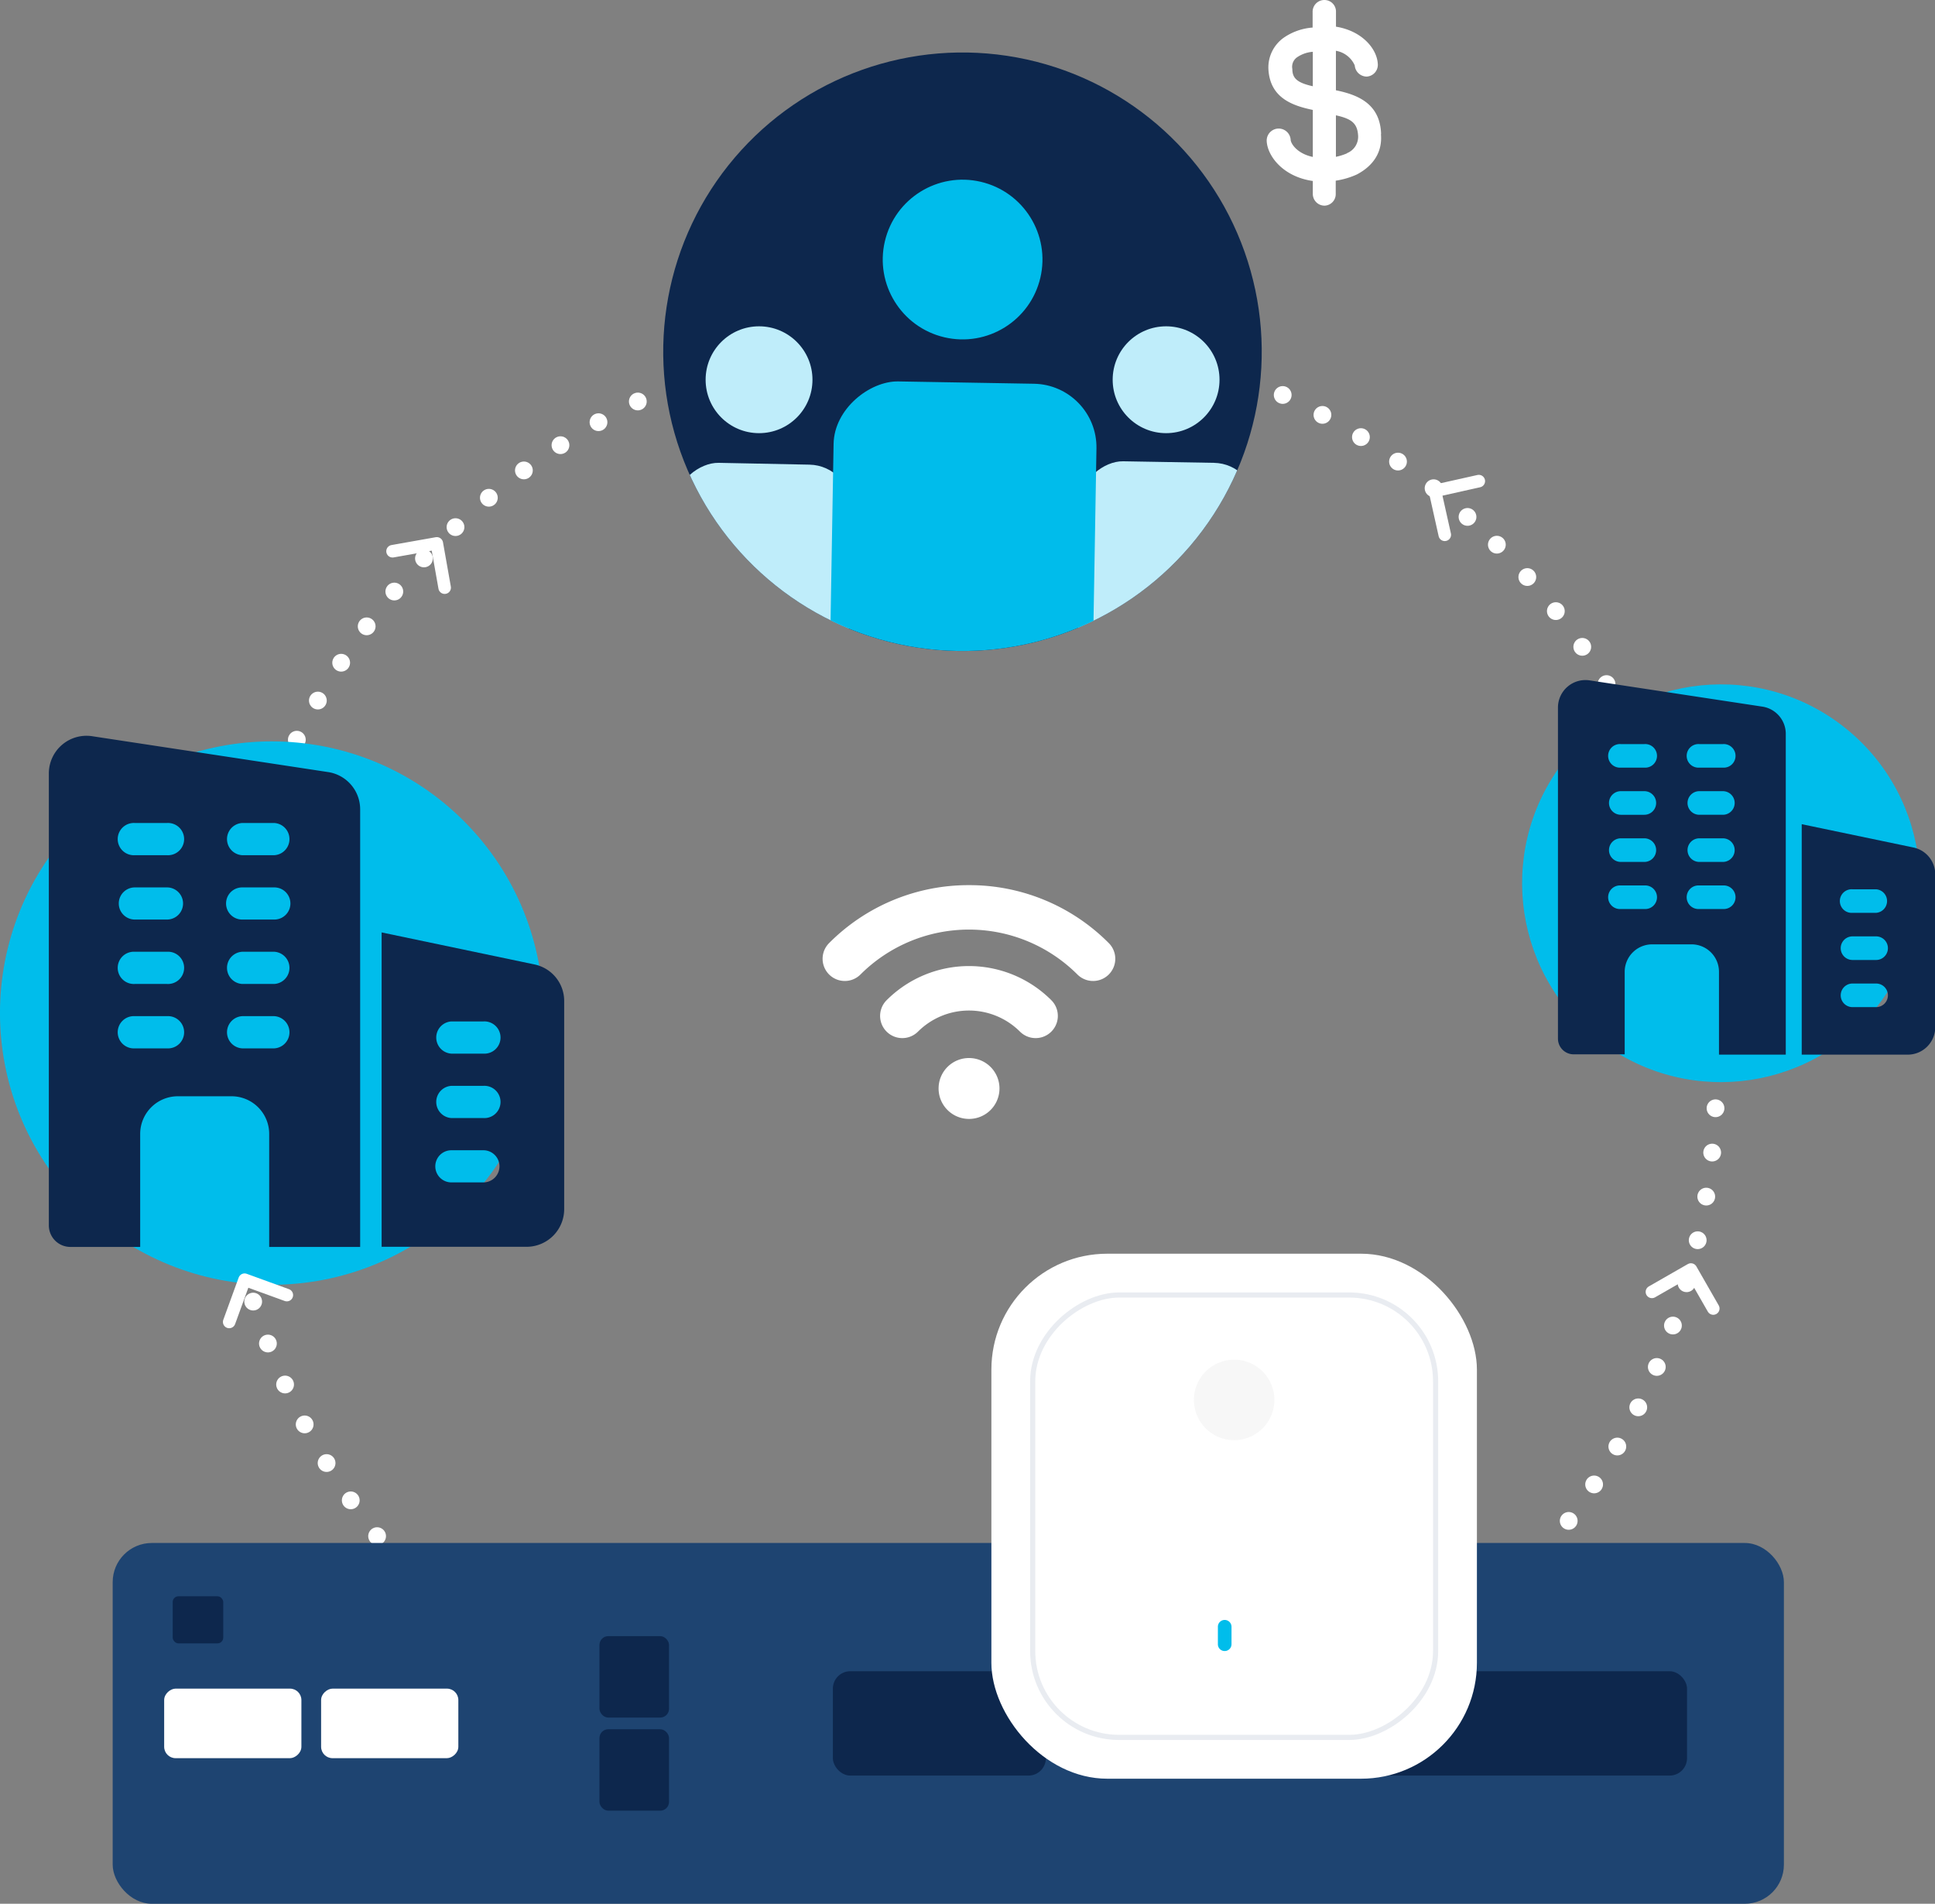
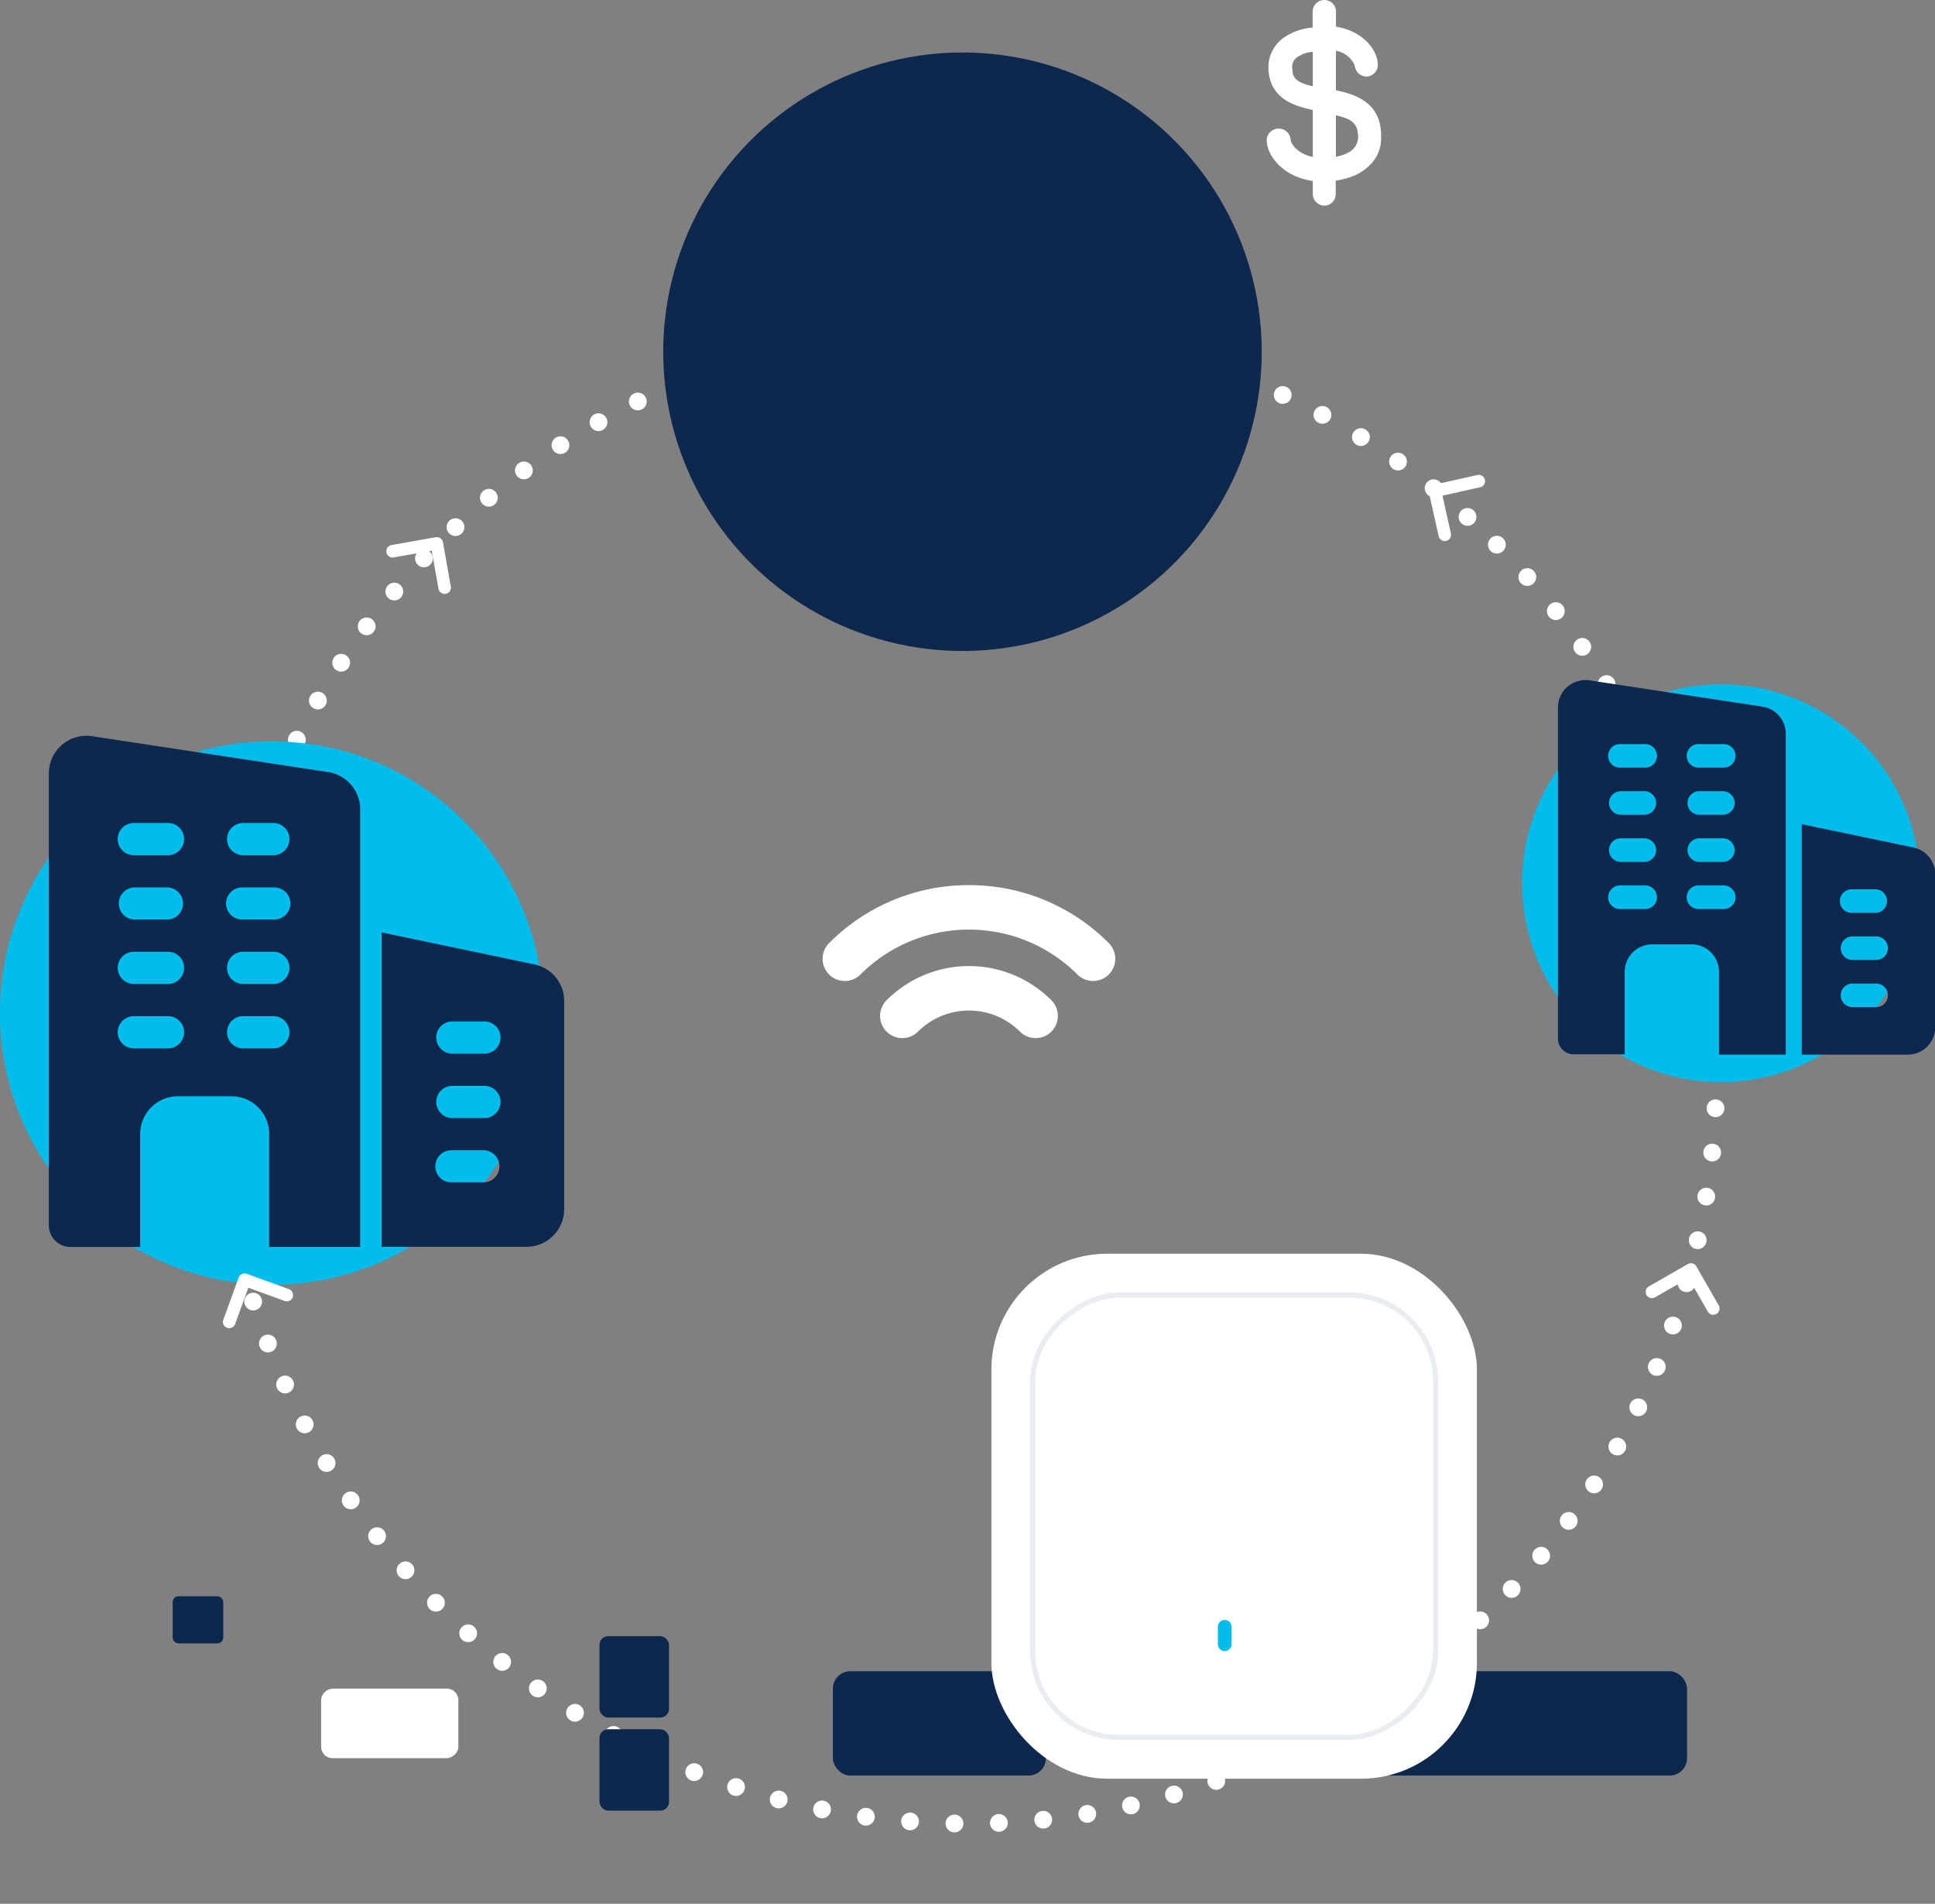
<svg xmlns="http://www.w3.org/2000/svg" viewBox="0 0 308.23 303.26">
  <rect x="0" y="0" width="308.23" height="303.26" fill="#808080" stroke="none" />
  <defs>
    <style>
      .cls-1, .cls-14, .cls-3, .cls-7 {
        fill: none;
      }

      .cls-2, .cls-6 {
        fill: #fff;
      }

      .cls-2, .cls-8, .cls-9 {
        fill-rule: evenodd;
      }

      .cls-14, .cls-3 {
        stroke: #fff;
        stroke-linecap: round;
        stroke-linejoin: round;
      }

      .cls-3 {
        stroke-width: 2.83px;
        stroke-dasharray: 0 7.08;
      }

      .cls-4 {
        fill: #1e4471;
      }

      .cls-5 {
        fill: #0d274d;
      }

      .cls-7 {
        stroke: #1e4471;
        stroke-miterlimit: 10;
        stroke-width: 0.82px;
        opacity: 0.1;
      }

      .cls-13, .cls-8 {
        fill: #00bdeb;
      }

      .cls-9 {
        fill: #ccc;
        opacity: 0.15;
      }

      .cls-10 {
        clip-path: url(#clip-path);
      }

      .cls-11 {
        fill: #bfedfa;
      }

      .cls-12 {
        fill: #00bceb;
      }

      .cls-14 {
        stroke-width: 2px;
      }
    </style>
    <clipPath id="clip-path">
-       <circle class="cls-1" cx="153.33" cy="56.03" r="47.67" transform="translate(70.38 196.64) rotate(-79.54)" />
-     </clipPath>
+       </clipPath>
  </defs>
  <title>Asset 13</title>
  <g id="Layer_2" data-name="Layer 2">
    <g id="Layer_1-2" data-name="Layer 1">
      <path class="cls-2" d="M220,21.38c-.14-4.93-3.81-6.3-7.2-7V8.09a4,4,0,0,1,3,2.33,1.93,1.93,0,0,0,1.9,1.78,1.88,1.88,0,0,0,1.77-2.06c-.14-2.33-2.45-5.21-6.66-5.89V1.92A1.84,1.84,0,0,0,211,0a1.87,1.87,0,0,0-1.91,1.92V4.39A9.29,9.29,0,0,0,204.5,6a5.81,5.81,0,0,0-2.45,5.07c.28,4.53,3.81,5.76,7.07,6.44V25c-2.58-.55-3.53-2.2-3.53-2.75a1.91,1.91,0,1,0-3.81.28c.14,2.33,2.59,5.62,7.34,6.3v2.06A1.87,1.87,0,0,0,211,32.76a1.84,1.84,0,0,0,1.77-1.92V28.78a12.5,12.5,0,0,0,3.39-1c2.59-1.37,4.08-3.56,3.81-6.44ZM205.86,11a1.85,1.85,0,0,1,.82-1.92,5.16,5.16,0,0,1,2.44-.83v5.49c-2.44-.55-3.26-1.24-3.26-2.74Zm8.7,13.43a9.15,9.15,0,0,1-1.76.55V18.37c2.44.54,3.39,1.23,3.53,3.15a2.82,2.82,0,0,1-1.77,2.88Z" />
    </g>
    <g id="bold">
      <g>
        <g>
          <circle class="cls-3" cx="154.05" cy="171.15" r="119.34" transform="translate(-75.9 159.06) rotate(-45)" />
          <g>
            <g>
-               <rect class="cls-4" x="17.95" y="245.79" width="266.21" height="57.47" rx="6.23" />
              <rect class="cls-5" x="27.51" y="254.28" width="8.05" height="7.5" rx="0.91" />
              <g>
                <rect class="cls-5" x="95.49" y="275.46" width="11.08" height="12.97" rx="1.4" />
                <rect class="cls-5" x="95.49" y="260.63" width="11.08" height="12.97" rx="1.4" />
              </g>
              <g>
-                 <rect class="cls-6" x="31.54" y="263.59" width="11.08" height="21.86" rx="1.82" transform="translate(311.6 237.45) rotate(90)" />
                <rect class="cls-6" x="56.54" y="263.59" width="11.08" height="21.86" rx="1.82" transform="translate(336.6 212.45) rotate(90)" />
              </g>
              <g>
                <rect class="cls-5" x="132.67" y="266.22" width="33.93" height="16.62" rx="2.77" />
                <rect class="cls-5" x="174.22" y="266.22" width="94.51" height="16.62" rx="2.77" />
              </g>
            </g>
            <g>
              <g>
                <rect class="cls-6" x="157.92" y="199.71" width="77.34" height="83.63" rx="18.46" />
                <rect class="cls-7" x="161.36" y="209.43" width="70.47" height="64.18" rx="13.75" transform="translate(438.11 44.93) rotate(90)" />
              </g>
              <path class="cls-8" d="M195,263h0A1.08,1.08,0,0,1,194,261.9v-2.76a1.08,1.08,0,0,1,1.08-1.09h0a1.09,1.09,0,0,1,1.09,1.09v2.76A1.09,1.09,0,0,1,195,263Z" />
-               <path class="cls-9" d="M203,223a6.41,6.41,0,1,1-6.41-6.41A6.41,6.41,0,0,1,203,223Z" />
            </g>
          </g>
        </g>
        <g>
          <circle class="cls-5" cx="153.33" cy="56.03" r="47.67" transform="translate(70.38 196.64) rotate(-79.54)" />
          <g class="cls-10">
            <g>
              <g>
                <circle class="cls-11" cx="120.91" cy="60.49" r="8.51" />
                <rect class="cls-11" x="98.4" y="82.1" width="45.01" height="28.03" rx="6.78" transform="matrix(0.02, -1, 1, 0.02, 22.73, 215.36)" />
              </g>
              <g>
                <circle class="cls-11" cx="185.75" cy="60.49" r="8.51" />
                <rect class="cls-11" x="163.25" y="82.1" width="45.01" height="28.03" rx="6.78" transform="translate(86.47 280.19) rotate(-89.02)" />
              </g>
              <g>
                <circle class="cls-12" cx="153.33" cy="41.34" r="12.72" transform="translate(78.05 181.17) rotate(-76.79)" />
                <rect class="cls-12" x="119.7" y="73.63" width="67.26" height="41.88" rx="10.13" transform="translate(56.14 246.26) rotate(-89.02)" />
              </g>
            </g>
          </g>
        </g>
        <g>
          <circle class="cls-13" cx="43.28" cy="161.38" r="43.28" transform="translate(-101.44 77.87) rotate(-45)" />
          <g>
            <path class="cls-5" d="M52.35,123l-37.57-5.71a6,6,0,0,0-7,5.92v72a3.43,3.43,0,0,0,3.42,3.42H22.33v-18a6,6,0,0,1,6-6h8.55a6,6,0,0,1,6,6v18H57.37V128.87A6,6,0,0,0,52.35,123ZM26.6,167H21.48a2.57,2.57,0,1,1,0-5.13H26.6a2.57,2.57,0,1,1,0,5.13Zm0-10.26H21.48a2.57,2.57,0,1,1,0-5.13H26.6a2.57,2.57,0,1,1,0,5.13Zm0-10.26H21.48a2.56,2.56,0,1,1,0-5.12H26.6a2.56,2.56,0,1,1,0,5.12Zm0-10.25H21.48a2.57,2.57,0,1,1,0-5.13H26.6a2.57,2.57,0,1,1,0,5.13ZM43.7,167H38.57a2.57,2.57,0,0,1,0-5.13H43.7a2.57,2.57,0,0,1,0,5.13Zm0-10.26H38.57a2.57,2.57,0,0,1,0-5.13H43.7a2.57,2.57,0,0,1,0,5.13Zm0-10.26H38.57a2.56,2.56,0,1,1,0-5.12H43.7a2.56,2.56,0,0,1,0,5.12Zm0-10.25H38.57a2.57,2.57,0,0,1,0-5.13H43.7a2.57,2.57,0,0,1,0,5.13Z" />
            <path class="cls-5" d="M85.13,153.63l-24.34-5.1v50.08H83.87a6,6,0,0,0,6-6V159.47A5.94,5.94,0,0,0,85.13,153.63ZM77,188.35H71.9a2.56,2.56,0,0,1,0-5.12H77a2.56,2.56,0,1,1,0,5.12Zm0-10.25H71.9a2.57,2.57,0,0,1,0-5.13H77a2.57,2.57,0,1,1,0,5.13Zm0-10.26H71.9a2.57,2.57,0,0,1,0-5.13H77a2.57,2.57,0,1,1,0,5.13Z" />
          </g>
        </g>
        <g>
          <circle class="cls-13" cx="274.14" cy="140.7" r="31.68" transform="translate(-8.03 264.51) rotate(-50.86)" />
          <g>
            <path class="cls-5" d="M280.78,112.57l-27.51-4.18a4.38,4.38,0,0,0-5.1,4.33v52.73a2.5,2.5,0,0,0,2.5,2.5h8.13V154.81a4.38,4.38,0,0,1,4.38-4.38h6.26a4.37,4.37,0,0,1,4.38,4.38V168h10.64v-51A4.39,4.39,0,0,0,280.78,112.57ZM261.93,144.8h-3.75a1.88,1.88,0,1,1,0-3.75h3.75a1.88,1.88,0,1,1,0,3.75Zm0-7.5h-3.75a1.88,1.88,0,1,1,0-3.76h3.75a1.88,1.88,0,0,1,0,3.76Zm0-7.51h-3.75a1.88,1.88,0,0,1,0-3.76h3.75a1.88,1.88,0,0,1,0,3.76Zm0-7.51h-3.75a1.88,1.88,0,1,1,0-3.75h3.75a1.88,1.88,0,1,1,0,3.75Zm12.51,22.52h-3.75a1.88,1.88,0,1,1,0-3.75h3.75a1.88,1.88,0,1,1,0,3.75Zm0-7.5h-3.75a1.88,1.88,0,1,1,0-3.76h3.75a1.88,1.88,0,1,1,0,3.76Zm0-7.51h-3.75a1.88,1.88,0,0,1,0-3.76h3.75a1.88,1.88,0,0,1,0,3.76Zm0-7.51h-3.75a1.88,1.88,0,1,1,0-3.75h3.75a1.88,1.88,0,1,1,0,3.75Z" />
            <path class="cls-5" d="M304.78,135,287,131.29V168h16.89a4.38,4.38,0,0,0,4.38-4.38V139.3A4.37,4.37,0,0,0,304.78,135Zm-5.93,25.43h-3.76a1.88,1.88,0,0,1,0-3.76h3.76a1.88,1.88,0,0,1,0,3.76Zm0-7.51h-3.76a1.88,1.88,0,0,1,0-3.76h3.76a1.88,1.88,0,0,1,0,3.76Zm0-7.51h-3.76a1.88,1.88,0,1,1,0-3.75h3.76a1.88,1.88,0,0,1,0,3.75Z" />
          </g>
        </g>
        <polyline class="cls-14" points="36.51 210.58 38.96 203.85 45.69 206.3" />
        <polyline class="cls-14" points="263.14 205.79 269.35 202.23 272.91 208.44" />
        <polyline class="cls-14" points="230.14 85.19 228.58 78.2 235.56 76.64" />
        <polyline class="cls-14" points="62.53 87.81 69.58 86.56 70.83 93.61" />
      </g>
    </g>
    <g id="Isolation_Mode" data-name="Isolation Mode">
      <g>
-         <path class="cls-6" d="M154.36,141a31.25,31.25,0,0,1,22.26,9.23,3.52,3.52,0,1,1-5,5,24.44,24.44,0,0,0-34.55,0,3.53,3.53,0,0,1-5-5A31.28,31.28,0,0,1,154.36,141Z" />
+         <path class="cls-6" d="M154.36,141a31.25,31.25,0,0,1,22.26,9.23,3.52,3.52,0,1,1-5,5,24.44,24.44,0,0,0-34.55,0,3.53,3.53,0,0,1-5-5A31.28,31.28,0,0,1,154.36,141" />
        <path class="cls-6" d="M167.47,159.33a3.53,3.53,0,0,1-5,5,11.5,11.5,0,0,0-16.24,0,3.52,3.52,0,0,1-5-5A18.54,18.54,0,0,1,167.47,159.33Z" />
-         <path class="cls-6" d="M154.36,168.54a4.85,4.85,0,1,1-4.85,4.84A4.84,4.84,0,0,1,154.36,168.54Z" />
      </g>
    </g>
  </g>
</svg>